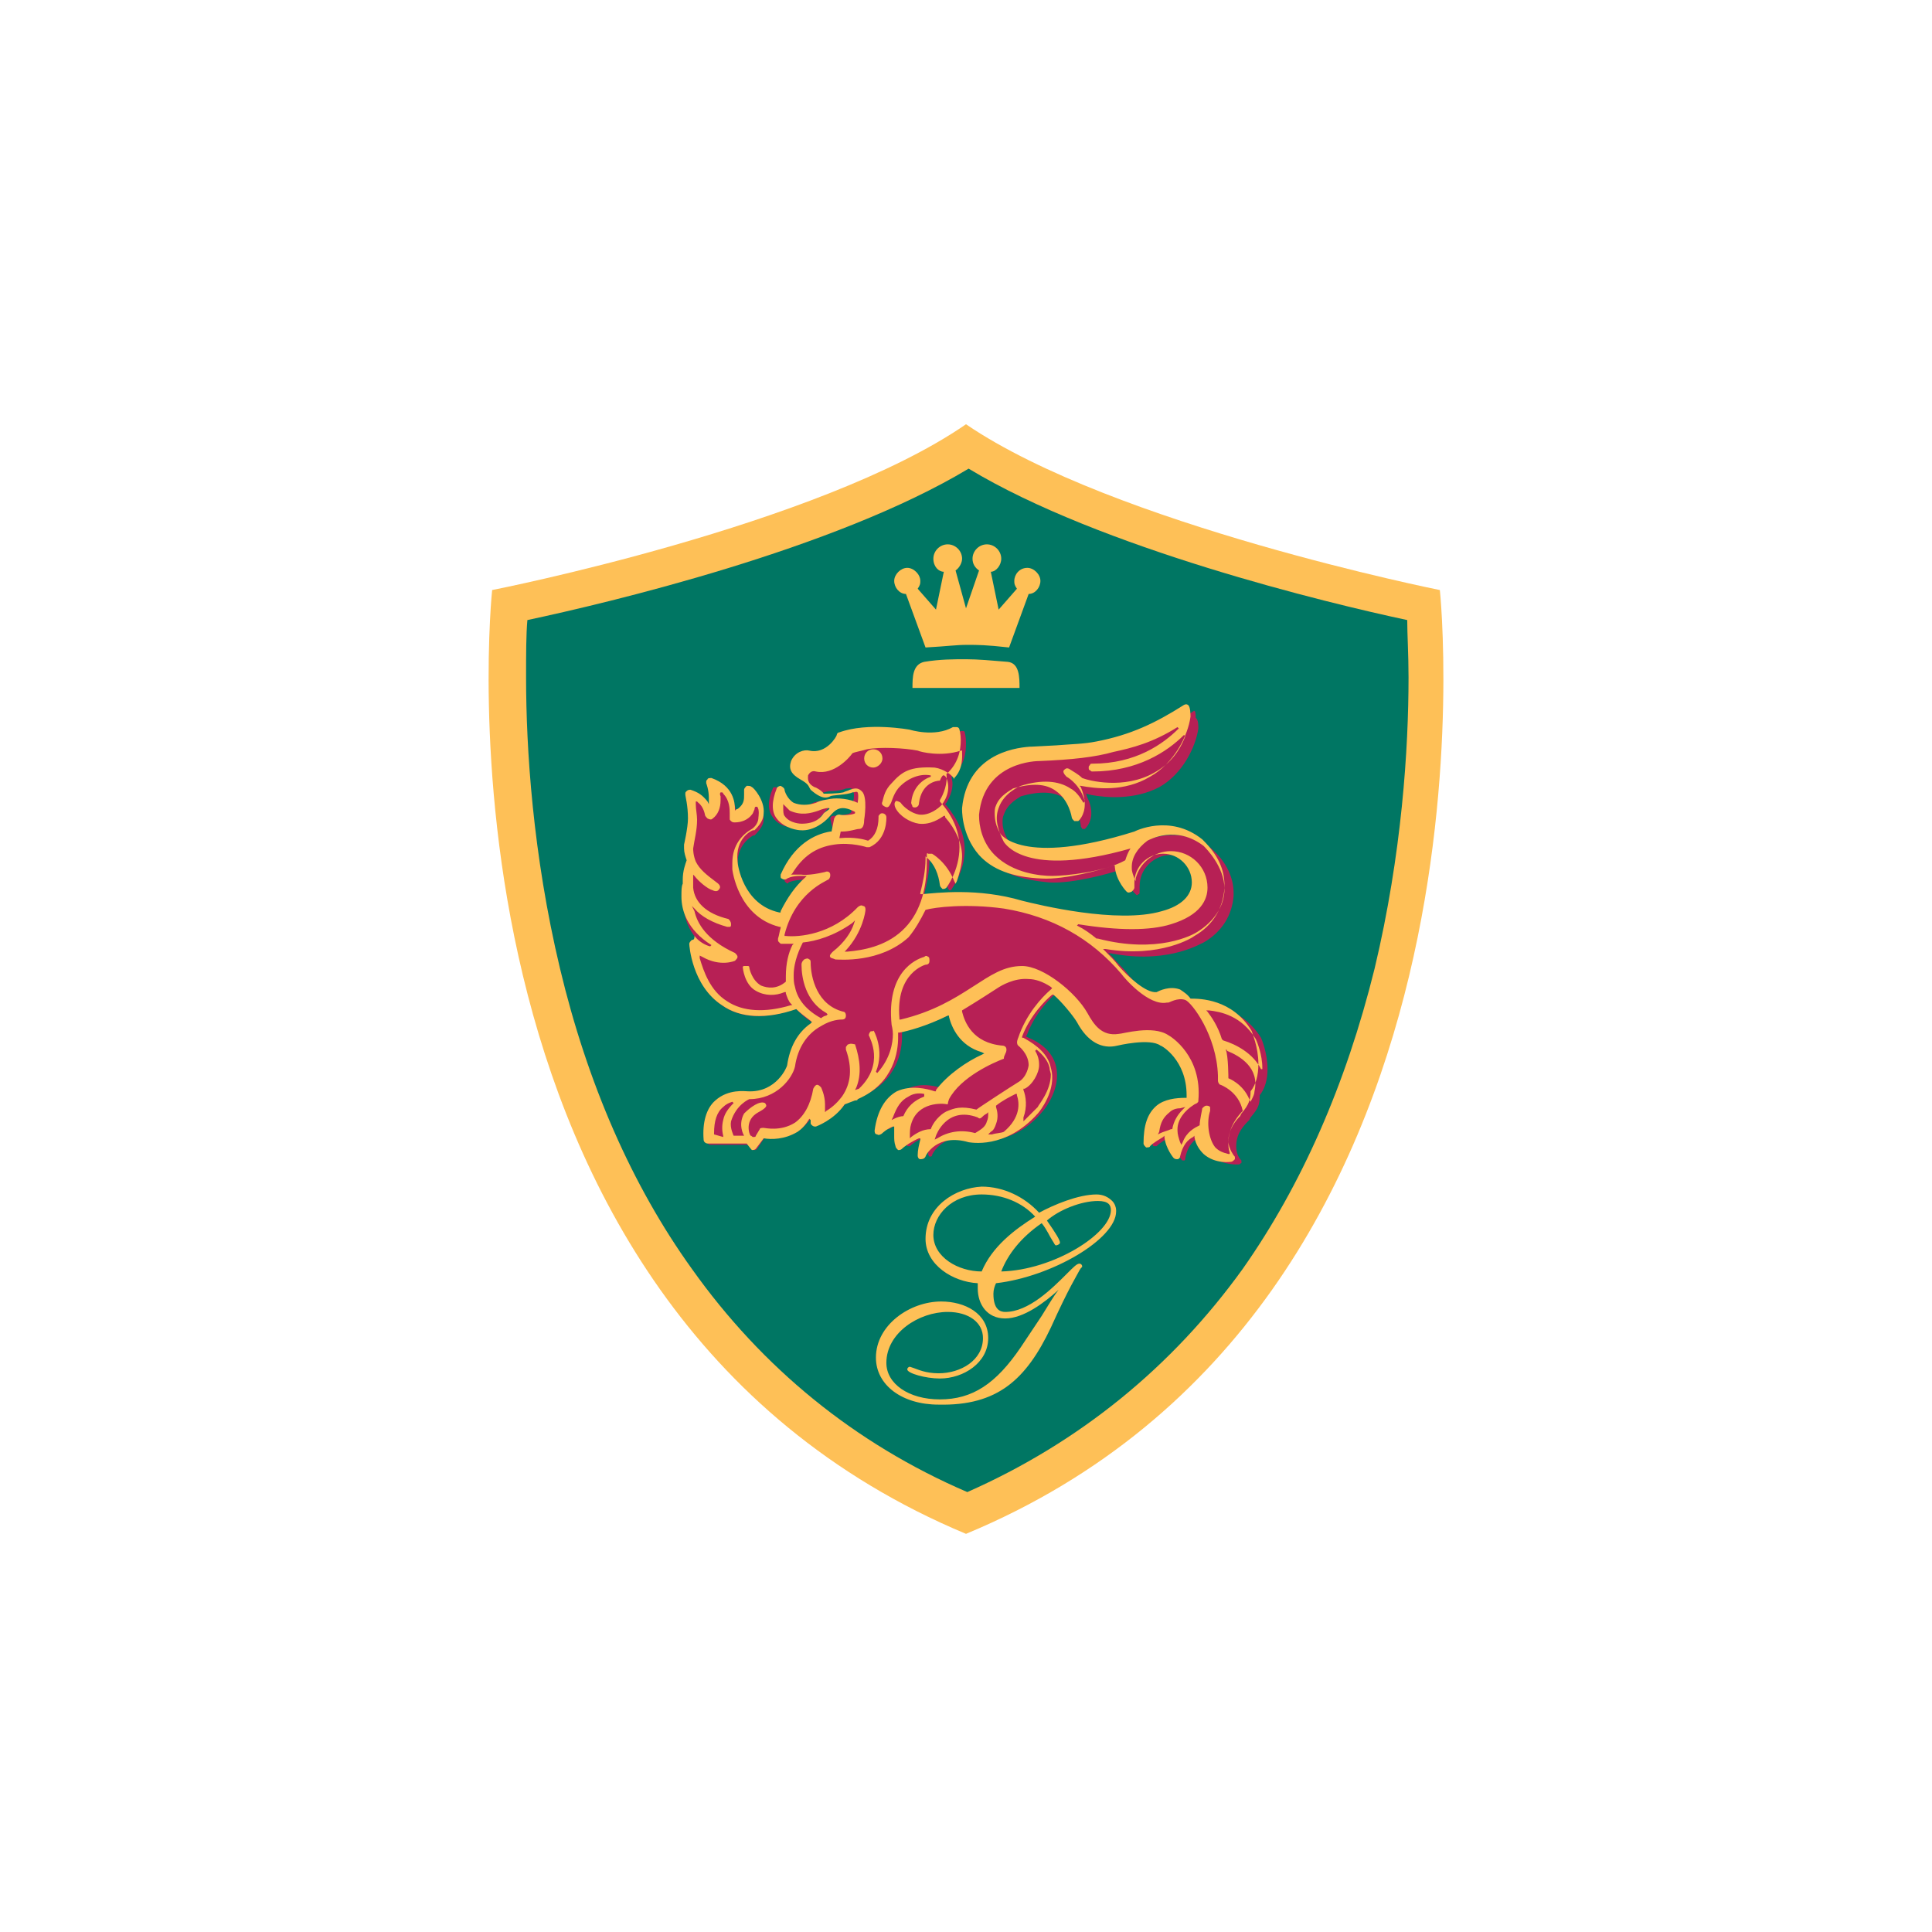
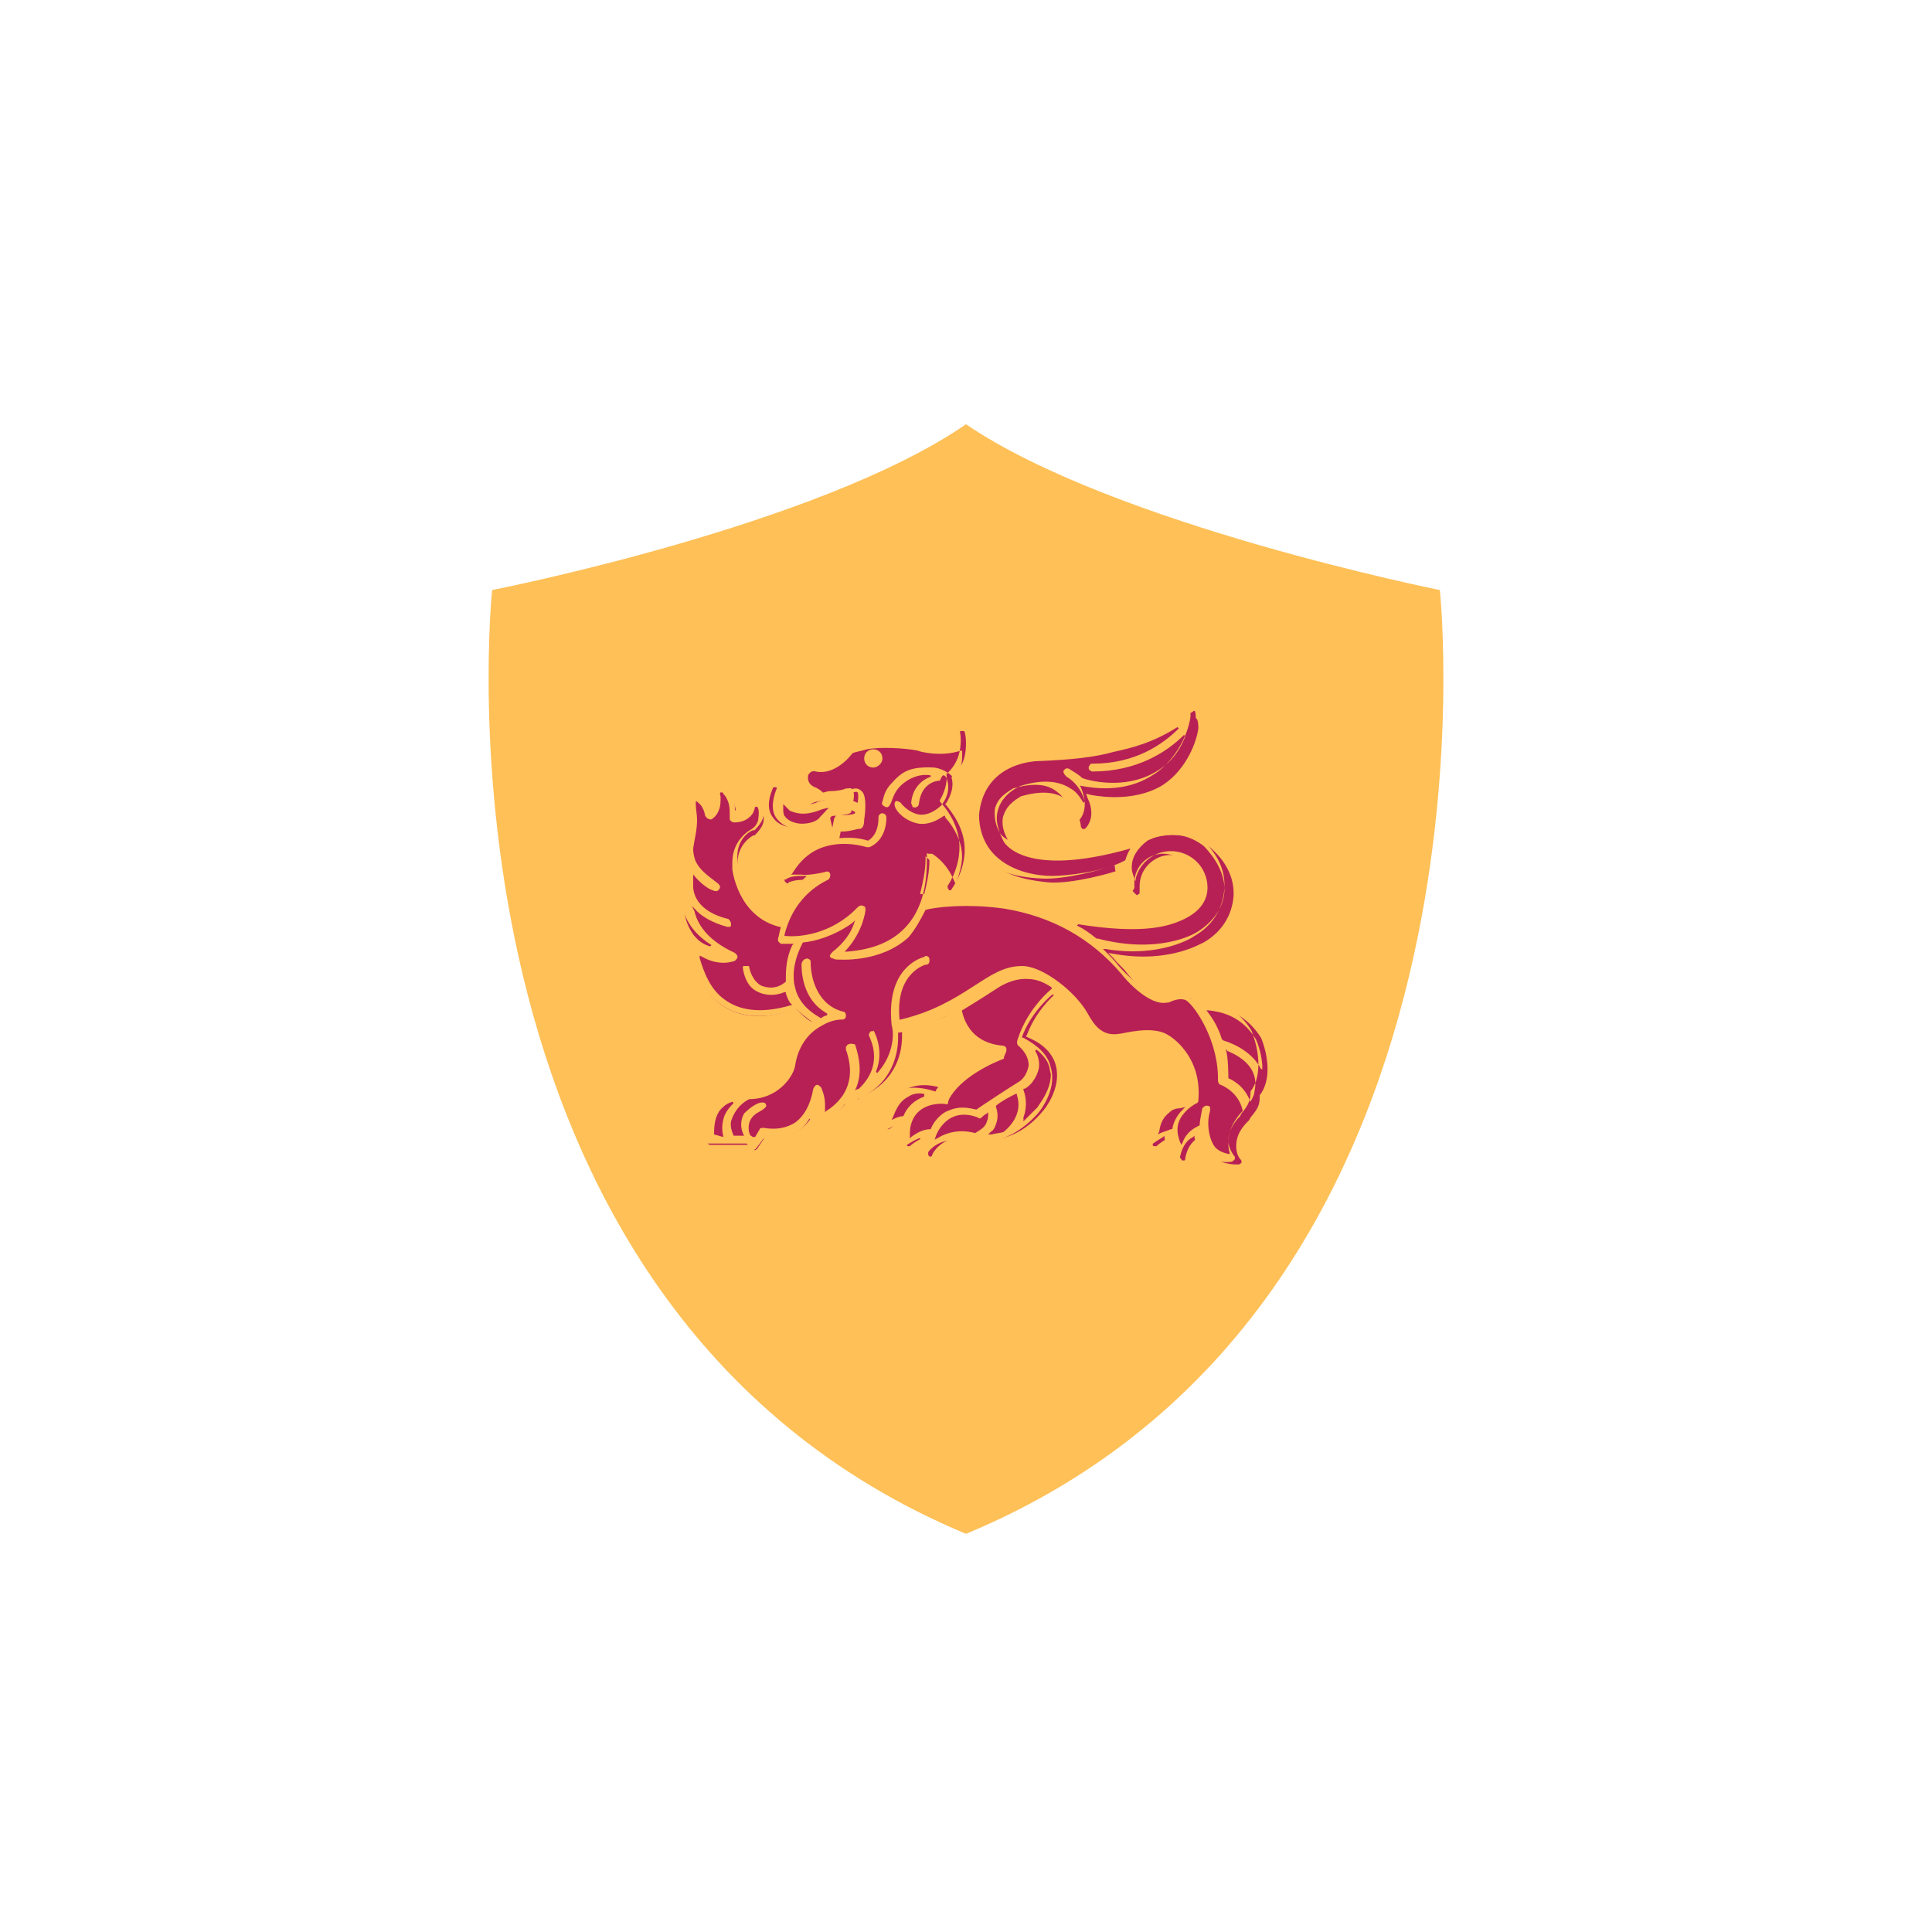
<svg xmlns="http://www.w3.org/2000/svg" version="1.1" id="Layer_1" x="0px" y="0px" viewBox="0 0 148 148" enable-background="new 0 0 148 148" xml:space="preserve">
  <rect id="XMLID_27_" x="0" y="0" fill="#FFFFFF" width="148" height="148" />
  <g>
    <g>
      <g>
        <path id="XMLID_26_" fill="#FEC057" d="M74,32.5c11.3,7.7,36.3,12.7,36.3,12.7s5.8,54.8-36.3,72.3C31.9,99.9,37.7,45.2,37.7,45.2     S62.7,40.3,74,32.5z" />
-         <path id="XMLID_25_" fill="#007663" d="M40.4,47.5c-0.1,1.1-0.1,2.6-0.1,4.4c0,5.4,0.5,13.5,2.6,22.3c2.1,8.8,5.5,16.6,10.1,23     c5.4,7.6,12.5,13.4,21.1,17.1c8.6-3.8,15.7-9.6,21.1-17.1c4.5-6.4,7.9-14.1,10.1-23c2.1-8.8,2.6-16.9,2.6-22.3     c0-1.8-0.1-3.3-0.1-4.4c-6.1-1.3-23.5-5.5-33.6-11.6C63.9,42.1,46.5,46.2,40.4,47.5z" />
      </g>
      <g>
-         <path fill="#FEC057" d="M70.9,94.9c0,2,2.1,3.3,4,3.4c0,0.1,0,0.3,0,0.4c0,1.2,0.7,2.3,2.1,2.3c1.4,0,3-1.2,4.1-2.2     c-0.4,0.5-0.8,1.2-1.3,2l-1.6,2.4c-1.9,2.8-3.7,4-6.2,4c-2.4,0-4.1-1.2-4.1-2.8c0-2.3,2.5-3.9,4.7-3.9c1.6,0,2.7,0.8,2.7,2     c0,1.7-1.7,2.7-3.4,2.7c-1,0-1.6-0.3-1.9-0.4l-0.3-0.1c-0.1,0-0.2,0.1-0.2,0.2c0,0.3,1.4,0.7,2.5,0.7c1.8,0,3.7-1.2,3.7-3.1     c0-1.9-1.8-2.8-3.6-2.8c-2.4,0-5,1.8-5,4.3c0,2.1,2,3.6,4.8,3.6c4.5,0.1,6.7-1.9,8.6-5.9c1.4-3.1,2-4,2.2-4.4     c0.1-0.2,0.2-0.2,0.2-0.3c0-0.1-0.1-0.2-0.2-0.2c-0.2,0-0.4,0.2-1,0.8c-1.1,1.1-2.9,2.9-4.7,2.9c-0.4,0-0.9-0.2-0.9-1.4     c0-0.3,0.1-0.6,0.2-0.8c4.3-0.5,9.2-3.4,9.2-5.5c0,0,0-0.1,0-0.1c0-0.2-0.1-0.5-0.3-0.7c-0.3-0.3-0.7-0.5-1.2-0.5     c-1.4,0-3.3,0.8-4.4,1.4c-1.1-1.2-2.7-2-4.4-2C73.2,91,70.9,92.4,70.9,94.9z M71.5,94.6c0-1.5,1.4-3.1,3.7-3.1     c1.6,0,3.1,0.6,4.1,1.7c-1.6,1-3.3,2.3-4.1,4.2C73.4,97.4,71.5,96.3,71.5,94.6z M84.1,92c0.8,0,1,0.3,1,0.7     c0,1.8-4.4,4.6-8.4,4.7c0.5-1.3,1.5-2.6,3.1-3.7c0.4,0.5,0.6,1,0.8,1.3c0.2,0.3,0.2,0.4,0.3,0.4c0.1,0,0.3-0.1,0.3-0.2     c0-0.2-0.3-0.7-1-1.7C81.1,92.7,82.8,92,84.1,92z" />
-       </g>
+         </g>
      <g>
-         <path id="XMLID_21_" fill="#FEC057" d="M74,46.6L74,46.6l1-2.9c-0.3-0.2-0.5-0.5-0.5-0.9c0-0.6,0.5-1.1,1.1-1.1     c0.6,0,1.1,0.5,1.1,1.1c0,0.5-0.4,1-0.8,1l0.6,2.9l1.4-1.6c-0.2-0.3-0.2-0.4-0.2-0.6c0-0.5,0.4-1,1-1c0.5,0,1,0.5,1,1     c0,0.5-0.4,1-0.9,1l-1.5,4.1c-1.8-0.2-2.4-0.2-3.2-0.2c-0.9,0-1.4,0.1-3.2,0.2l-1.5-4.1c-0.5,0-0.9-0.5-0.9-1c0-0.5,0.5-1,1-1     c0.5,0,1,0.5,1,1c0,0.2,0,0.3-0.2,0.6l1.4,1.6l0.6-2.9c-0.4,0-0.8-0.4-0.8-1c0-0.6,0.5-1.1,1.1-1.1c0.6,0,1.1,0.5,1.1,1.1     c0,0.3-0.2,0.7-0.5,0.9L74,46.6L74,46.6z" />
-         <path id="XMLID_20_" fill="#FEC057" d="M69.9,52.7c0-0.8,0-1.8,0.9-2c1.2-0.2,2.3-0.2,3.2-0.2c0.9,0,2,0.1,3.2,0.2     c0.9,0.1,0.9,1.2,0.9,2H69.9z" />
-       </g>
+         </g>
      <g>
-         <path id="XMLID_19_" fill="#B23B5A" d="M54.7,61.6L54.7,61.6L54.7,61.6z" />
+         <path id="XMLID_19_" fill="#B23B5A" d="M54.7,61.6L54.7,61.6L54.7,61.6" />
        <path id="XMLID_18_" fill="#B72055" d="M91.4,54.5L91.4,54.5c-2.2,1.4-4.1,2.3-6.7,2.8c-1,0.2-1.9,0.2-3.2,0.3     c0,0-1.9,0.1-1.9,0.1c0,0-0.1,0-0.1,0c-1.4,0.1-4.7,0.7-5.1,4.6c0,0-0.1,2,1.3,3.5c1,1.1,2.5,1.6,4.7,1.8c1.8,0.1,4.7-0.7,5.5-1     l0.2-0.1l0,0.2c0.1,1.1,0.9,1.8,0.9,1.8c0.1,0.1,0.1,0.1,0.2,0c0.1,0,0.1-0.1,0.1-0.2l0-0.4v0c0-0.6,0.2-1.2,0.7-1.7     c0.4-0.4,1-0.7,1.6-0.7c1.3,0,2.3,1,2.3,2.3c0,1.1-0.8,1.9-2.4,2.3c-3.5,1-9.6-0.5-10.8-0.8c-3.4-0.9-6.5-0.6-7.7-0.5l-0.3,0     l0.1-0.3c0.2-0.8,0.4-1.7,0.4-2.6l0-0.4l0.3,0.3c0.6,0.5,1,1.3,1.1,2.2c0,0.1,0.1,0.1,0.1,0.2c0.1,0,0.2,0,0.2-0.1c0,0,1-1.3,1-3     c0-1.2-0.5-2.3-1.4-3.4l-0.1-0.1l0.1-0.1c0.3-0.5,0.6-1.2,0.4-1.9l0-0.1l0.1-0.1c0.9-0.8,1-1.7,1-2.5c0-0.5-0.1-0.8-0.1-0.8     c0-0.1-0.1-0.1-0.1-0.1c-0.1,0-0.1,0-0.2,0c-1.4,0.8-3.3,0.2-3.4,0.2c-0.3-0.1-3.2-0.6-5.4,0.2c-0.1,0-0.1,0.1-0.2,0.1     c0,0.1-0.9,1.6-2.3,1.3c-0.4-0.1-1,0.1-1.2,0.8c-0.2,0.6,0,0.9,0.6,1.3c0.6,0.3,0.6,0.5,0.7,0.6c0,0.1,0.1,0.1,0.1,0.2     c0.1,0.2,0.6,0,0.6,0c0.1,0,0.2-0.1,0.6-0.1c0.4,0,0.9-0.1,1.1-0.2l0,0l0,0l0.1,0c0.1,0,0.3-0.1,0.4,0.1c0.2,0.2,0.1,0.9,0,1     l-0.1,0.1l-0.1,0c-0.5-0.2-1.3-0.4-2-0.3c-0.4,0.1-0.7,0.1-1,0.3c-0.6,0.2-1.3,0.2-1.8,0c-0.6-0.3-0.7-1-0.7-1.1     c0-0.1-0.1-0.2-0.2-0.2c-0.1,0-0.2,0-0.2,0.1c-0.4,0.9-0.4,1.7,0,2.2c0.5,0.8,1.6,0.8,1.7,0.8c1.1,0.1,1.9-0.7,1.9-0.8     c0,0,0,0,0,0c0,0,0.1-0.1,0.2-0.2l0.1-0.1c0.5-0.6,0.9-1,2.1-0.3l0,0l0,0c0,0.1,0.1,0.2-0.1,0.3c-0.1,0.1-1,0.2-1.3,0.2     c-0.1,0-0.2,0.1-0.2,0.2L63.9,64l-0.1,0c-1.2,0.2-2.8,1-3.7,3.3c0,0,0,0,0,0.1c0,0.1,0,0.1,0.1,0.2c0.1,0.1,0.2,0.1,0.2,0     c0,0,0.4-0.2,1.1-0.2l0,0l0,0l0,0c0,0,0.1,0,0.3,0l0.5,0l-0.4,0.3c-0.8,0.7-1.4,1.6-1.8,2.6L60,70.5l-0.2,0     c-2.9-0.6-3.3-3.8-3.3-4c0-0.1,0-0.3,0-0.4c0-1.5,1.2-2.1,1.2-2.1c0,0,0,0,0.1,0c0.4-0.4,0.7-0.8,0.7-1.2l0-0.1     c0-0.9-0.7-1.7-0.8-1.8c-0.1-0.1-0.2-0.1-0.2,0c-0.1,0-0.1,0.1-0.1,0.2c0,0,0,0,0,0c0,0,0,0.2,0,0.3c0,0.3,0,0.7-0.3,1     c-0.1,0.1-0.2,0.2-0.4,0.3l-0.3,0.1l0-0.3c0-0.5-0.1-1.7-1.7-2.3c-0.1,0-0.2,0-0.2,0c0,0-0.1,0.1-0.1,0.1c0,0,0,0.1,0,0.1     c0,0,0.2,0.6,0.2,1.1c0,0.1,0,0.2,0,0.3l-0.1,0.5l-0.3-0.4c-0.3-0.5-0.6-0.7-1.2-0.8c-0.1,0-0.1,0-0.2,0.1c0,0-0.1,0.1-0.1,0.1     c0,0,0,0,0,0.1c0,0.1,0.2,0.9,0.2,1.8c0,0.7-0.3,2-0.3,2.1c0,0,0,0.1,0,0.3c0,0.2,0.1,0.6,0.2,0.9l0,0.1l0,0.1     c-0.1,0.3-0.3,0.8-0.3,1.4c0,0,0,0.3,0,0.3l0,0l0,0v0c0,0.2-0.1,0.5-0.1,1c0,1,0.4,2.4,2.2,3.6l0.1,0.1L54.6,73l-0.1,0     c-0.5-0.1-0.9-0.4-1.3-0.8c-0.1-0.1-0.1-0.1-0.2,0c-0.1,0-0.1,0.1-0.1,0.2c0,0.1,0.2,3.1,2.4,4.6c1.4,1,3.3,1.1,5.6,0.3l0.1,0     l0.1,0.1c0.3,0.3,0.6,0.6,1.1,0.9l0.2,0.2l-0.2,0.2c-0.9,0.7-1.5,1.8-1.7,3.1v0l0,0c0,0-0.8,2.2-3.1,2.1h0l0,0     c-0.1,0-1.5-0.2-2.4,0.7c-0.7,0.6-1,1.6-0.8,2.9c0,0.1,0.1,0.2,0.2,0.2h3l0,0c0.1,0.2,0.3,0.4,0.4,0.4c0.1,0,0.1,0,0.2-0.1     c0,0,0.6-0.9,0.6-0.9l0.1,0c0.5,0.1,1.6,0.1,2.5-0.5c0.3-0.2,0.6-0.5,0.9-0.9l0.1-0.1l0.3,0.2l-0.1,0.1c0,0,0,0.1,0,0.1     c0,0,0,0.1,0,0.1c0.1,0.1,0.1,0.1,0.2,0.1c0,0,1.3-0.5,2.2-1.7l0-0.1l0.1,0c0.3-0.1,0.5-0.2,0.8-0.2l0,0h0c0.1,0,0.1,0,0.1-0.1     l0,0L66,84l0,0l0,0c2.8-1.2,3.1-3.6,3.1-4.6l0-0.5l0.2,0c0.6-0.1,2.1-0.5,3.7-1.3l0.2-0.1l0.1,0.2c0.2,0.8,0.8,2.2,2.5,2.7     l0.5,0.1l-0.4,0.2c-1.1,0.5-2.6,1.4-3.4,2.7l-0.1,0.1l-0.1-0.1c-0.6-0.2-1.7-0.5-2.8,0c-0.9,0.5-1.5,1.4-1.7,2.9     c0,0.1,0,0.2,0.1,0.2c0.1,0,0.2,0,0.2,0c0,0,0.4-0.3,0.9-0.5l0.3-0.1l0,0.3c0,0.2,0,0.4,0,0.6c0,0.2,0,0.5,0.1,0.8     c0,0.1,0.1,0.1,0.1,0.2c0.1,0,0.1,0,0.2,0c0.2-0.2,0.8-0.6,1.4-0.8l0.3-0.1l-0.1,0.3c-0.1,0.4-0.2,0.8-0.2,1.2     c0,0.1,0.1,0.2,0.1,0.2c0.1,0,0.2,0,0.2-0.1c0-0.1,0.9-1.9,3.4-1.2c0.1,0,2.8,0.6,5.1-2.2c0.1-0.1,1.4-1.7,1-3.4     c-0.2-0.9-0.9-1.7-2.1-2.2l-0.2-0.1l0.1-0.2c0.6-1.6,1.8-2.8,2.3-3.2l0.1-0.1l0.1,0.1c0.6,0.5,1.6,1.6,1.9,2.1     c0.8,1.4,1.8,2,3,1.8c0,0,2.5-0.6,3.4,0c0,0,0,0,0,0c0.1,0,2.1,1.2,2.1,3.9c0,0,0,0.1,0,0.1l0,0.3l-0.2,0c-0.6,0-1.6,0.1-2.1,0.6     c-0.7,0.6-1,1.4-1,2.8c0,0.1,0,0.2,0.1,0.2c0.1,0,0.2,0,0.2,0c0.3-0.3,0.7-0.5,1-0.7l0.2-0.1l0,0.3c0.1,0.9,0.7,1.5,0.7,1.5     c0,0.1,0.1,0.1,0.2,0.1c0.1,0,0.1-0.1,0.1-0.2c0.2-1,0.7-1.4,1.1-1.6l0.2-0.1l0.1,0.3c0.1,0.5,0.3,1,0.7,1.3c0.8,0.7,2,0.6,2,0.6     c0.1,0,0.1-0.1,0.2-0.1c0,0,0-0.1,0-0.1c0,0,0-0.1,0-0.1c-0.3-0.3-0.4-0.7-0.4-1.1c0-1,0.6-1.6,1-2c0,0,0.1-0.2,0.1-0.2     c0.6-0.7,0.7-1,0.7-1.6l0-0.1l0,0c0.4-0.5,0.6-1.2,0.6-2c0-1.3-0.5-2.4-0.5-2.4l0,0c-1.5-2.4-3.9-2.5-4.6-2.4l-0.1,0l-0.1-0.1     c-0.2-0.3-0.5-0.5-0.8-0.6c-0.7-0.3-1.5,0.1-1.7,0.2c0,0,0,0,0,0l0,0c-1,0.1-2.4-1.3-3-2.1c-0.3-0.4-0.7-0.7-1-1.1l-0.4-0.4     l0.6,0.1c4.2,0.7,6.6-0.9,6.7-0.9c1.4-0.8,2.2-2.1,2.3-3.6l0-0.2c0-1.1-0.5-2.3-1.6-3.3c0,0-0.1-0.1-0.1-0.1     c-2.4-1.9-5-0.6-5.1-0.6l0,0l0,0c-3.6,1.1-6.4,1.5-8.4,1.1c-1.6-0.3-2-1-2-1c-0.3-0.5-0.5-1-0.5-1.5c0-0.2,0-0.4,0.1-0.6     c0.3-0.9,1.2-1.3,1.3-1.4l0,0l0,0c1.4-0.4,2.6-0.4,3.4,0.2c1.1,0.7,1.2,2.1,1.2,2.1c0,0.1,0.1,0.1,0.1,0.2c0.1,0,0.1,0,0.2,0     c0,0,0.5-0.4,0.5-1.2c0-0.4-0.1-0.8-0.3-1.2l-0.1-0.3l0.4,0.1c1.1,0.2,3.3,0.4,5.2-0.6c1.8-1,2.8-3.1,3-4.5c0-0.2,0-0.7-0.2-0.8     C91.6,54.4,91.5,54.4,91.4,54.5z" />
        <path fill="#FEC057" d="M70.9,69.7L70.9,69.7L70.9,69.7c0.7-0.2,3.1-0.5,6-0.1c3.7,0.6,6.7,2.3,9,5c0.2,0.3,2.1,2.5,3.5,2.2     c0,0,0.1,0,0.1,0c0.1,0,0.7-0.4,1.3-0.2c0.5,0.2,2.4,2.7,2.5,5.8l0,0.4c0,0,0,0,0,0c0,0.1,0.1,0.3,0.2,0.3c0,0,1.4,0.5,1.7,2l0,0     l0,0c-0.3,0.3-1.1,1.2-1.1,2.4c0,0.3,0,0.5,0.1,0.8l0,0.1l-0.1,0c-0.4-0.1-0.7-0.2-1-0.5c-0.5-0.6-0.7-1.9-0.4-2.8     c0-0.1,0-0.2,0-0.3c-0.1-0.1-0.2-0.1-0.3-0.1c-0.1,0-0.2,0.1-0.3,0.2c0,0.1-0.2,0.9-0.2,1.3v0l0,0c-0.4,0.2-1,0.5-1.3,1.3     l-0.1,0.2l-0.1-0.2c-0.1-0.3-0.2-0.6-0.2-0.9l0-0.1c0-0.7,0.5-1.4,1.3-1.9c0,0,0.2-0.1,0.2-0.1c0.1-0.1,0.1-0.1,0.1-0.2     c0.3-3.4-2.1-4.9-2.3-5c-1.2-0.8-3.5-0.1-3.8-0.1l0,0h0c-1.3,0.2-1.9-0.7-2.4-1.6c-0.9-1.6-3.4-3.6-5-3.6c-1.4,0-2.4,0.7-3.8,1.6     c-1.4,0.9-3,1.9-5.5,2.5l-0.1,0l0-0.1c-0.3-3.5,2-4.1,2-4.1c0.2,0,0.3-0.1,0.3-0.3c0-0.1,0-0.3-0.1-0.3c-0.1-0.1-0.2-0.1-0.3,0     l0,0c-0.7,0.2-2.9,1.2-2.5,5.2c0,0,0.1,0.4,0.1,0.7c0,0.7-0.2,1.9-1.2,3l-0.1-0.1c0.7-1.7-0.2-3.2-0.2-3.2C67,79,66.8,79,66.7,79     c-0.1,0.1-0.2,0.3-0.1,0.4c0,0.1,1.2,2.1-0.8,4l0,0l-0.3,0.1l0.1-0.2c0.4-1,0.3-2.1-0.1-3.3C65.4,80,65.2,79.9,65,80     c-0.1,0-0.1,0.1-0.2,0.2c0,0.1,0,0.2,0,0.2c0.5,1.4,0.4,2.6-0.3,3.6c-0.3,0.4-0.7,0.8-1.2,1.1l-0.1,0.1l0-0.2c0-0.1,0-0.3,0-0.4     c0-0.7-0.3-1.3-0.3-1.3c-0.1-0.1-0.2-0.2-0.3-0.2c-0.1,0-0.2,0.1-0.3,0.3c-0.2,1.2-0.7,2.1-1.4,2.6c-1.1,0.7-2.3,0.4-2.4,0.4     c-0.1,0-0.3,0-0.3,0.1L57.9,87c0,0.1-0.1,0.1-0.2,0.1c-0.1,0-0.1-0.1-0.2-0.1c-0.1-0.1-0.5-1.2,0.6-1.8c0,0,0.6-0.3,0.6-0.5     c0,0,0-0.1-0.1-0.2c-0.4-0.2-1.1,0.3-1.6,0.8C56.5,86.2,57,87,57,87h-0.8c0,0-0.3-0.6-0.2-1.1c0.4-1.3,1.4-1.7,1.4-1.7l0,0     c2.1,0,3.3-1.6,3.5-2.5l0,0c0.2-1.4,0.9-2.5,2-3.1c0.8-0.5,1.5-0.5,1.6-0.5c0.2,0,0.3-0.1,0.3-0.3c0-0.2-0.1-0.3-0.2-0.3     c-2-0.5-2.5-2.6-2.5-3.8c0,0,0-0.2-0.1-0.2c-0.1-0.1-0.2-0.1-0.4,0c-0.1,0.1-0.2,0.2-0.2,0.4c0,1,0.3,2.8,1.9,3.7l0.1,0.1     l-0.1,0.1c-0.1,0-0.3,0.1-0.4,0.2l0,0l0,0c-1.1-0.6-1.8-1.4-2-2.4c-0.1-0.3-0.1-0.6-0.1-0.9c0-1.1,0.5-2.1,0.7-2.5l0,0l0,0     c1-0.1,2.4-0.5,3.8-1.5l0.2-0.2l-0.1,0.3c-0.2,0.6-0.7,1.4-1.6,2.1c-0.1,0.1-0.3,0.3-0.2,0.4c0,0.1,0.2,0.1,0.4,0.2     c0.3,0,3.4,0.3,5.6-1.7C70.1,71.2,70.5,70.5,70.9,69.7z M54.7,86.9L54.7,86.9l0-0.1c0-0.9,0.2-1.6,0.7-2c0.2-0.2,0.4-0.3,0.7-0.4     l0.1,0.1c-0.4,0.4-0.7,0.8-0.8,1.3c-0.1,0.4-0.1,0.8,0,1.2l0,0.1L54.7,86.9L54.7,86.9z M70.8,83.8l0,0.2     c-0.8,0.3-1.3,0.8-1.6,1.5l0,0l0,0c-0.2,0-0.5,0.1-0.7,0.2l-0.2,0.1l0.1-0.2c0.3-0.8,0.6-1.3,1.2-1.6l0,0     C69.9,83.8,70.3,83.7,70.8,83.8z M75.2,85.6L75.2,85.6c0.1-0.1,0.2-0.2,0.4-0.3l0.1-0.1l0,0.1c0,0.2,0,0.4-0.1,0.6     c-0.1,0.4-0.4,0.6-0.9,0.9l0,0l0,0c-1.1-0.3-2.1-0.1-2.9,0.4l-0.2,0.1l0.1-0.3c0,0,0.8-2.3,3.2-1.4C75,85.7,75.1,85.7,75.2,85.6z      M75.9,86.7c0.2-0.1,0.3-0.3,0.4-0.6l0,0c0.2-0.5,0.1-1,0-1.3l0-0.1l0,0c0.5-0.4,1.1-0.7,1.5-0.9l0.1,0l0,0.1     c0.2,0.6,0.3,1.7-1,2.8l0,0l0,0c-0.2,0.1-0.6,0.1-0.9,0.2l-0.3,0L75.9,86.7z M78.4,85.6c0.3-0.8,0.2-1.6,0-2.1l0-0.1l0.1,0     c0.6-0.3,1.1-1.2,1.1-1.8v0c0-0.2,0-0.6-0.3-1.1l0.1-0.1c0.5,0.4,0.9,0.9,1,1.4c0,0.2,0.1,0.4,0.1,0.5c0,1.3-1,2.4-1,2.5     c-0.3,0.3-0.6,0.6-0.9,0.9l-0.2,0.2L78.4,85.6z M88.8,86.7c0.1-0.7,0.3-1.1,0.8-1.5l0,0c0.2-0.2,0.5-0.3,0.8-0.3l0.4-0.1     l-0.2,0.2c-0.4,0.4-0.7,0.9-0.8,1.5l0,0l-0.1,0c-0.2,0.1-0.6,0.2-0.8,0.3l-0.2,0.1L88.8,86.7z M95.7,84.2     c-0.5-1.2-1.6-1.6-1.6-1.6s0-1.7-0.2-2.2c0.1,0,0.1,0.1,0.1,0.1c1,0.4,2.5,1.3,2.1,3.1c0,0.2-0.1,0.4-0.2,0.6l-0.1,0.2L95.7,84.2     z M93.7,79.7L93.7,79.7l-0.1-0.1l0,0c-0.3-1-0.8-1.7-1.1-2.1l-0.1-0.1l0.2,0c0.9,0.1,2.5,0.4,3.6,2.2l0,0l0,0     c0.1,0.2,0.5,1.2,0.5,2.2v0.1l0,0l-0.1,0C96,80.7,94.7,80,93.7,79.7z M80.6,67.1L80.6,67.1c-0.9,0-3-0.2-4.4-1.6     c-1-1-1.2-2.3-1.2-3l0-0.1c0.4-4.1,4.5-4.1,4.6-4.1c2.5-0.1,4.3-0.3,5.7-0.7c1.4-0.3,3-0.7,4.9-1.9l0.1,0.1     c-1.2,1.2-3.3,2.7-6.6,2.7c-0.1,0-0.2,0-0.2,0.1c-0.1,0.1-0.1,0.1-0.1,0.2c0,0.1,0,0.2,0.1,0.2c0.1,0.1,0.1,0.1,0.2,0.1     c3.4,0,5.7-1.5,7-2.8l0.1,0.1c-0.5,1.3-1.3,2.2-2.4,2.8c-2.3,1.3-5,0.6-5.5,0.4l0,0c-0.3-0.3-0.7-0.5-1-0.7     c-0.2-0.1-0.3,0-0.4,0.1c-0.1,0.1,0,0.3,0.2,0.5c0.2,0.1,1.1,0.7,1.4,1.9l-0.1,0.1c-0.3-0.5-0.6-0.9-1-1.1     c-0.9-0.6-2.2-0.7-3.8-0.2c0,0-1.3,0.5-1.7,1.7c-0.3,0.8-0.1,1.6,0.4,2.6c0.1,0.1,1.6,2.8,9.7,0.5l0.2-0.1L86.6,65     c-0.2,0.3-0.3,0.6-0.4,0.9l0,0l0,0C84.6,66.8,81.6,67.1,80.6,67.1z M86.9,67.3c-0.1-0.3-0.2-0.5-0.2-0.8l0-0.1     c0-0.7,0.4-1.4,1.2-2l0,0l0,0c0.2-0.1,2.2-1.2,4.3,0.4l0,0l0,0c0.2,0.2,1.6,1.6,1.6,3.3c0,1.3-0.8,2.5-2.1,3.3     c-0.3,0.2-3,1.7-7.6,0.5l-0.1,0c-0.5-0.4-0.9-0.7-1.5-1l0.1-0.1c3.1,0.5,5.5,0.5,7.1,0c2.3-0.7,2.8-1.9,2.8-2.8     c0-1.6-1.3-2.8-2.8-2.8c-1.3,0-2.4,0.9-2.7,2.1L87,67.5L86.9,67.3z M54.6,62.7L54.6,62.7c0.4-0.3,0.6-0.8,0.6-1.4     c0-0.1,0-0.2,0-0.3c0,0-0.1-0.2,0-0.3c0,0,0,0,0.1,0c0.1,0,0.1,0.1,0.1,0.1c0.5,0.5,0.5,1.2,0.5,1.5c0,0.2,0,0.3,0,0.3l0,0.1     c0,0.1,0,0.1,0.1,0.2c0.1,0.1,0.2,0.1,0.3,0.1c0.5,0,1-0.2,1.3-0.6c0.1-0.1,0.1-0.2,0.2-0.4c0,0,0-0.2,0.1-0.2c0,0,0.1,0,0.1,0     c0.2,0.2,0.1,0.8,0.1,0.8c0,0.6-0.5,0.9-0.5,0.9c-0.7,0.4-1.5,1.2-1.5,2.6c0,0.2,0,0.3,0,0.5c0,0,0.4,3.6,3.6,4.4l0.1,0l0,0.1     c-0.1,0.3-0.1,0.5-0.2,0.8l0,0.1c0,0.1,0,0.1,0.1,0.2c0.1,0.1,0.1,0.1,0.2,0.1c0,0,0.3,0,0.8,0l0.1,0l-0.1,0.1     c-0.3,0.6-0.5,1.4-0.5,2.4l0,0.4l0,0c-0.7,0.6-1.4,0.5-1.9,0.3c-0.7-0.4-0.9-1.3-0.9-1.4c0-0.1-0.1-0.1-0.1-0.1H57     c-0.1,0-0.1,0.1-0.1,0.1c0,0,0.1,1.3,1,1.8c0.7,0.4,1.5,0.4,2.2,0.1l0.1,0l0,0.1c0.1,0.3,0.2,0.6,0.4,0.8l0.1,0.1l-0.1,0     c-2,0.6-3.7,0.5-4.9-0.3c-1.3-0.8-1.8-2.3-2.1-3.3l0-0.2l0.2,0.1c1.4,0.8,2.5,0.3,2.5,0.3c0.1-0.1,0.2-0.2,0.2-0.3     c0-0.1-0.1-0.2-0.2-0.3c-2.2-1-2.9-2.3-3.1-3.2L53,69.4l0.2,0.2c0.5,0.6,1.4,1.1,2.5,1.4c0.1,0,0.2,0,0.2,0     c0.1,0,0.1-0.1,0.1-0.2c0-0.2-0.1-0.3-0.2-0.4c-1.7-0.4-2.6-1.3-2.7-2.4c0-0.3,0-0.5,0-0.8l0-0.2l0.1,0.1c0.3,0.4,1,1,1.4,1.1     c0.2,0.1,0.4,0.1,0.5-0.1c0.1-0.1,0.1-0.3-0.2-0.5c-0.8-0.6-1.3-1-1.6-1.6c-0.2-0.5-0.2-0.9-0.2-1l0,0l0,0     c0.1-0.7,0.3-1.4,0.3-2.2c0-0.4-0.1-0.8-0.1-1.2c0,0,0-0.2,0-0.2c0,0,0.1,0,0.1,0c0,0,0.1,0.1,0.1,0.1c0.4,0.3,0.5,0.9,0.5,0.9     c0,0.1,0.1,0.2,0.2,0.3C54.4,62.8,54.5,62.8,54.6,62.7z M61.4,63.1c0,0-0.9,0-1.3-0.6C60,62.4,60,62.1,60,61.9l0-0.1l0-0.2     l0.1,0.1l0,0c0.1,0.1,0.3,0.3,0.4,0.4c0.9,0.4,1.6,0.2,2.2,0c0.2-0.1,0.6-0.2,0.7-0.2c0.1,0,0.2,0,0.1,0.1     c-0.1,0.1-0.3,0.2-0.4,0.3C62.9,62.6,62.5,63.1,61.4,63.1L61.4,63.1L61.4,63.1z M72.3,59.4c0.1,0,0.2,0.2,0.2,0.2     c0.3,0.7,0.1,1.5-0.4,2.1l0,0l0,0c-0.2,0.2-0.9,0.8-1.7,0.7c-0.6-0.1-1.2-0.6-1.4-0.9c-0.1-0.1-0.4-0.2-0.4-0.1     c-0.1,0.1-0.1,0.3,0,0.5c0.3,0.6,1.1,1.1,1.8,1.2c0.9,0.1,1.6-0.4,1.9-0.6l0.1,0l0,0.1c0.8,0.9,1.3,2,1.3,3     c0,0.6-0.2,1.3-0.4,1.9l-0.1,0.2l-0.1-0.2c-0.6-1.5-1.7-2.1-1.7-2.1c-0.1,0-0.2,0-0.3,0C71,65.3,71,65.4,71,65.5v0     c0,0,0,0.5,0,0.5c0,2.3-0.6,4.1-1.9,5.3c-1.3,1.2-3,1.5-4.2,1.6l-0.2,0l0.1-0.1c1.3-1.4,1.5-3,1.5-3.1v0l0,0l0,0     c0-0.1,0-0.3-0.2-0.3c-0.1-0.1-0.3,0-0.4,0.1c-2,2.1-4.5,2.3-5.5,2.2l-0.1,0l0-0.1c0.8-3.2,3.2-4.1,3.3-4.2     c0.1,0,0.2-0.2,0.2-0.3c0,0,0-0.1,0-0.1c0-0.2-0.2-0.3-0.4-0.2c-1.3,0.3-1.8,0.2-1.8,0.2l-0.1,0c-0.2,0-0.3,0-0.5,0l-0.2,0     l0.1-0.1c0.8-1.3,1.8-2,3.2-2.2c1.3-0.2,2.5,0.2,2.5,0.2c0.1,0,0.2,0,0.2,0c1.4-0.6,1.3-2.3,1.3-2.3c0-0.2-0.2-0.3-0.3-0.3h0     c-0.2,0-0.2,0.1-0.3,0.2v0.1c0,0.9-0.3,1.5-0.8,1.8l0,0l0,0c-0.3-0.1-1.1-0.3-2.1-0.2l-0.1,0l0.1-0.5l0.1,0     c0.6,0,1.1-0.2,1.3-0.2c0.1,0,0.4,0,0.4-0.7c0,0,0.3-1.8-0.2-2.2c-0.3-0.3-0.6-0.2-0.9-0.1c-0.2,0.1-0.3,0.1-0.5,0.2     c-0.5,0.1-1.3,0.1-1.5,0.1c-0.1,0,0,0,0,0c-0.1-0.2-0.6-0.5-0.7-0.5c-0.6-0.3-0.5-0.7-0.5-0.9c0.1-0.2,0.3-0.4,0.6-0.3     c1.4,0.3,2.6-1.1,2.8-1.4c0.2-0.1,0.8-0.2,1.1-0.3c1-0.2,2.9-0.1,3.9,0.1c0.2,0.1,1.8,0.5,3.3,0l0.1,0l0,0.1c0,0.3,0.1,1.3-0.6,2     l0,0.1c-0.1-0.3-0.8-0.8-1.5-0.9c-1.9-0.1-2.5,0.3-3.3,1.2c-0.5,0.5-0.6,1-0.7,1.4c-0.1,0.2,0,0.3,0.2,0.4c0.2,0.1,0.3,0,0.4-0.2     c0.1-0.1,0.2-0.7,0.6-1.2c0.5-0.6,1.5-1.2,2.5-1l0,0.1c-0.6,0.2-1.4,0.8-1.5,2c0,0.1,0.1,0.2,0.1,0.3c0.1,0.1,0.5,0.1,0.5-0.3     c0.2-1.5,1.3-1.7,1.6-1.7C72.2,59.3,72.3,59.4,72.3,59.4z M77.1,80.4c0-0.3-0.3-0.3-0.3-0.3c-2.3-0.2-2.9-1.8-3.1-2.6l0-0.1l0,0     c1-0.6,2.4-1.5,2.7-1.7c0.3-0.2,1.3-0.8,2.4-0.7c0.5,0,1.1,0.2,1.7,0.6l0.1,0.1l-0.1,0.1c-0.7,0.6-1.9,1.9-2.5,3.7l0,0l0,0     c0,0-0.2,0.4,0,0.6c0,0,0.8,0.6,0.8,1.5c0,0-0.1,0.9-0.8,1.3c-0.5,0.3-3.1,2-3.2,2.1l0,0l0,0c-1.2-0.3-1.7-0.1-2.2,0.1     c-0.3,0.1-1,0.6-1.3,1.4l0,0l0,0c-0.6,0-1.1,0.3-1.5,0.6l-0.1,0.1l0-0.1l0,0c0-0.4,0-0.7,0.1-1c0.5-1.7,2.4-1.6,2.8-1.5     c0-0.1,0.1-0.4,0.1-0.4l0,0l0,0c0.9-1.7,3.4-2.8,4.2-3.1C76.9,80.8,77.1,80.7,77.1,80.4z M63.6,61c0.1-0.1,1.3-0.1,1.7-0.3     c0.2,0,0.3-0.1,0.4,0c0.1,0.2,0,0.8,0,0.8c-0.6-0.3-1.5-0.4-2.1-0.3c-0.5,0.1-0.7,0.1-1.1,0.3c-0.6,0.2-1.2,0.2-1.7,0     c-0.5-0.3-0.7-0.9-0.7-1c0-0.1-0.1-0.2-0.3-0.3c-0.1,0-0.3,0.1-0.3,0.2c-0.4,1-0.4,1.8,0,2.3c0.6,0.8,1.7,0.9,1.8,0.9     c1.1,0.1,2-0.8,2-0.8l0.2-0.2c0.5-0.6,0.9-1,2-0.4c0,0,0,0.1,0,0.1c-0.1,0.1-0.9,0.2-1.2,0.1c-0.2,0-0.3,0.1-0.4,0.3l-0.2,1     l-0.1,0c-1.2,0.2-2.8,1-3.8,3.3c0,0,0,0.1,0,0.1c0,0.1,0,0.2,0.1,0.2c0.1,0.1,0.3,0.1,0.4,0c0,0,0.3-0.2,1-0.2l0,0h0     c0.1,0,0.2,0,0.3,0l0.2,0l-0.1,0.1c-0.8,0.7-1.4,1.6-1.9,2.6l0,0.1l-0.1,0c-2.8-0.6-3.2-3.7-3.2-3.9c-0.2-1.8,1.1-2.4,1.2-2.4     c0,0,0.1,0,0.1,0c0.4-0.4,0.7-0.8,0.7-1.3c0.1-1-0.8-2-0.9-2c-0.1-0.1-0.2-0.1-0.4-0.1c-0.1,0.1-0.2,0.2-0.2,0.3l0,0.1     c0,0,0,0.1,0,0.3c0,0.3,0,0.6-0.3,0.9c-0.1,0.1-0.2,0.2-0.3,0.2l-0.1,0.1l0-0.1c0-0.5-0.1-1.8-1.8-2.4c-0.1,0-0.3,0-0.3,0.1     c-0.1,0.1-0.1,0.1-0.1,0.2c0,0,0,0.1,0,0.1c0,0,0.2,0.5,0.2,1.1c0,0.1,0,0.2,0,0.3l0,0.2l-0.1-0.2c-0.4-0.5-0.7-0.7-1.3-0.9     c-0.1,0-0.2,0-0.3,0.1c-0.1,0.1-0.1,0.1-0.1,0.2l0,0.1c0,0.1,0.2,0.8,0.2,1.8c0,0.7-0.3,2-0.3,2c0,0,0,0.1,0,0.3     c0,0.3,0.1,0.6,0.2,0.9l0,0l0,0c-0.1,0.3-0.3,0.8-0.3,1.5l0,0.3l0,0c-0.1,0.2-0.1,0.5-0.1,1c0,1,0.4,2.5,2.3,3.7l-0.1,0.1     c-0.4-0.1-0.9-0.4-1.2-0.8C53.2,72,53.1,72,53,72c-0.1,0.1-0.2,0.2-0.2,0.3c0,0.1,0.2,3.2,2.5,4.7c1.4,1,3.4,1.1,5.7,0.3l0,0l0,0     c0.3,0.3,0.7,0.6,1.1,0.9l0.1,0.1l-0.1,0.1c-1,0.7-1.6,1.8-1.8,3.2c0,0.1-0.8,2.1-3,2c-0.2,0-1.5-0.2-2.5,0.7     c-0.7,0.6-1,1.7-0.9,3c0,0.2,0.2,0.3,0.3,0.3h3c0,0,0.3,0.4,0.4,0.5c0.1,0,0.2,0,0.3-0.1l0.6-0.8l0,0c0.6,0.1,1.6,0.1,2.6-0.5     c0.3-0.2,0.6-0.5,0.9-1l0.1,0.1c0,0,0,0.1,0,0.2c0,0.1,0,0.1,0.1,0.2c0.1,0.1,0.2,0.1,0.3,0.1c0,0,1.4-0.5,2.2-1.7l0,0l0,0     c0.3-0.1,0.5-0.2,0.8-0.3l0,0h0c0.1,0,0.2,0,0.2-0.1l0,0l0,0c2.8-1.2,3.1-3.7,3.1-4.7l0-0.4l0.1,0c0.6-0.1,2.1-0.5,3.7-1.3l0.1,0     l0,0.1c0.2,0.8,0.8,2.2,2.5,2.7l0.2,0.1l-0.2,0.1c-1.1,0.5-2.6,1.5-3.5,2.7l0,0.1l-0.1,0c-0.6-0.2-1.8-0.5-2.9,0     c-0.9,0.5-1.5,1.5-1.7,3c0,0.1,0,0.3,0.2,0.3c0.1,0.1,0.3,0,0.4-0.1c0,0,0.3-0.3,0.8-0.5l0.1,0l0,0.1c0,0.2,0,0.4,0,0.6     c0,0.3,0,0.5,0.1,0.8c0,0.1,0.1,0.2,0.2,0.3c0.1,0,0.2,0,0.3-0.1c0.2-0.2,0.8-0.6,1.3-0.8l0.1,0l0,0.1c-0.1,0.4-0.2,0.8-0.2,1.2     c0,0.2,0.1,0.3,0.2,0.3c0.1,0,0.3,0,0.4-0.2c0-0.1,0.9-1.8,3.3-1.1c0.1,0,2.8,0.6,5.3-2.2c0.1-0.1,1.5-1.8,1-3.5     c-0.2-1-1-1.7-2.1-2.3l-0.1,0l0-0.1c0.6-1.6,1.8-2.8,2.3-3.2l0,0l0.1,0c0.6,0.5,1.5,1.6,1.8,2.1c0.8,1.5,1.9,2.1,3.1,1.8     c0,0,2.5-0.6,3.3,0c0,0,0,0,0,0c0.1,0,2,1.1,2,3.8l0,0.1l0,0.1l-0.1,0c-0.7,0-1.6,0.1-2.2,0.6c-0.7,0.6-1,1.5-1,2.9     c0,0.1,0.1,0.2,0.2,0.3c0.1,0,0.3,0,0.3-0.1c0.3-0.3,0.7-0.5,1-0.7l0.1-0.1l0,0.1c0.1,0.9,0.7,1.6,0.7,1.6     c0.1,0.1,0.2,0.1,0.3,0.1c0.1,0,0.2-0.1,0.2-0.2c0.2-0.9,0.6-1.3,1-1.5l0.1-0.1l0,0.1c0.1,0.6,0.4,1,0.7,1.3     c0.9,0.8,2.1,0.6,2.1,0.6c0.1,0,0.2-0.1,0.3-0.2c0,0,0-0.1,0-0.1c0-0.1,0-0.1-0.1-0.2c-0.2-0.3-0.4-0.7-0.4-1.1     c0-0.9,0.6-1.6,0.9-1.9l0.1-0.2c0.6-0.7,0.7-1.1,0.7-1.7l0,0l0,0c0.4-0.5,0.6-1.2,0.6-2.1c0-1.3-0.5-2.4-0.5-2.5l0,0     c-1.5-2.5-4-2.5-4.7-2.5l0,0l0,0c-0.2-0.3-0.5-0.5-0.8-0.7c-0.8-0.3-1.6,0.1-1.8,0.2l0,0h0c-0.8,0.1-2.2-1.2-2.9-2     c-0.3-0.4-0.7-0.8-1-1.1l-0.2-0.2l0.2,0c4.2,0.7,6.7-0.9,6.8-1c1.4-0.8,2.2-2.1,2.3-3.7c0-0.1,0-0.2,0-0.2c0-1.2-0.5-2.3-1.6-3.4     c-0.1-0.1-0.1-0.1-0.1-0.1c-2.5-2-5.2-0.6-5.2-0.6l0,0l0,0c-8.6,2.7-10.3,0.2-10.3,0.1c-0.3-0.5-0.4-1-0.4-1.5     c0-0.2,0-0.4,0.1-0.6c0.3-0.8,1.2-1.2,1.3-1.3c1.4-0.4,2.5-0.4,3.3,0.2c1,0.7,1.2,2,1.2,2c0,0.1,0.1,0.2,0.2,0.3     c0.1,0,0.2,0,0.3,0c0,0,0.5-0.4,0.5-1.3c0-0.4-0.1-0.8-0.3-1.3l-0.1-0.1l0.1,0c1.1,0.2,3.3,0.5,5.3-0.7c1.8-1,2.9-3.1,3.1-4.6     c0-0.1,0-0.8-0.2-0.9c0,0-0.1-0.1-0.3,0l0,0c-2.2,1.4-4.1,2.3-6.7,2.8c-1,0.2-1.9,0.2-3.1,0.3l-1.9,0.1l-0.1,0     c-1.4,0.1-4.8,0.7-5.2,4.7c0,0-0.1,2,1.3,3.6c1,1.1,2.5,1.7,4.8,1.8c1.8,0.1,4.7-0.7,5.5-1l0.1,0l0,0.1c0.1,1.1,0.9,1.9,0.9,1.9     c0.1,0.1,0.2,0.1,0.4,0c0.1-0.1,0.2-0.2,0.2-0.3l0-0.4c0-1.2,1-2.2,2.2-2.2c1.2,0,2.2,1,2.2,2.2c0,1-0.8,1.8-2.3,2.2     c-3.4,1-9.5-0.5-10.7-0.8c-3.4-1-6.5-0.6-7.7-0.5l-0.1,0l0-0.1c0.2-0.8,0.4-1.7,0.4-2.6l0-0.2l0.1,0.1c0.6,0.5,0.9,1.3,1,2.1     c0,0.1,0.1,0.2,0.2,0.3c0.1,0,0.2,0,0.3-0.1c0,0,1-1.3,1-3.1c0-1.2-0.5-2.4-1.5-3.5l0,0l0-0.1c0.3-0.5,0.6-1.3,0.5-2l0,0l0,0     c0.9-0.8,1.1-1.8,1.1-2.6c0-0.5-0.1-0.8-0.1-0.8c0-0.1-0.1-0.2-0.2-0.2c-0.1,0-0.2,0-0.3,0c-1.4,0.8-3.3,0.2-3.3,0.2     c0,0-3.2-0.6-5.4,0.2c-0.1,0-0.2,0.1-0.2,0.2c0,0.1-0.8,1.5-2.1,1.2c-0.4-0.1-1.1,0.1-1.4,0.8c-0.2,0.6,0,1,0.7,1.4     c0.7,0.4,0.6,0.5,0.8,0.8C63,61.3,63.4,61.1,63.6,61z M67.6,58.1c0-0.4-0.3-0.7-0.7-0.7c-0.4,0-0.7,0.3-0.7,0.7     c0,0.4,0.3,0.7,0.7,0.7C67.2,58.8,67.6,58.5,67.6,58.1z" />
      </g>
    </g>
  </g>
  <g id="XMLID_28_">
</g>
  <g id="XMLID_29_">
</g>
  <g id="XMLID_30_">
</g>
  <g id="XMLID_31_">
</g>
  <g id="XMLID_32_">
</g>
  <g id="XMLID_33_">
</g>
</svg>